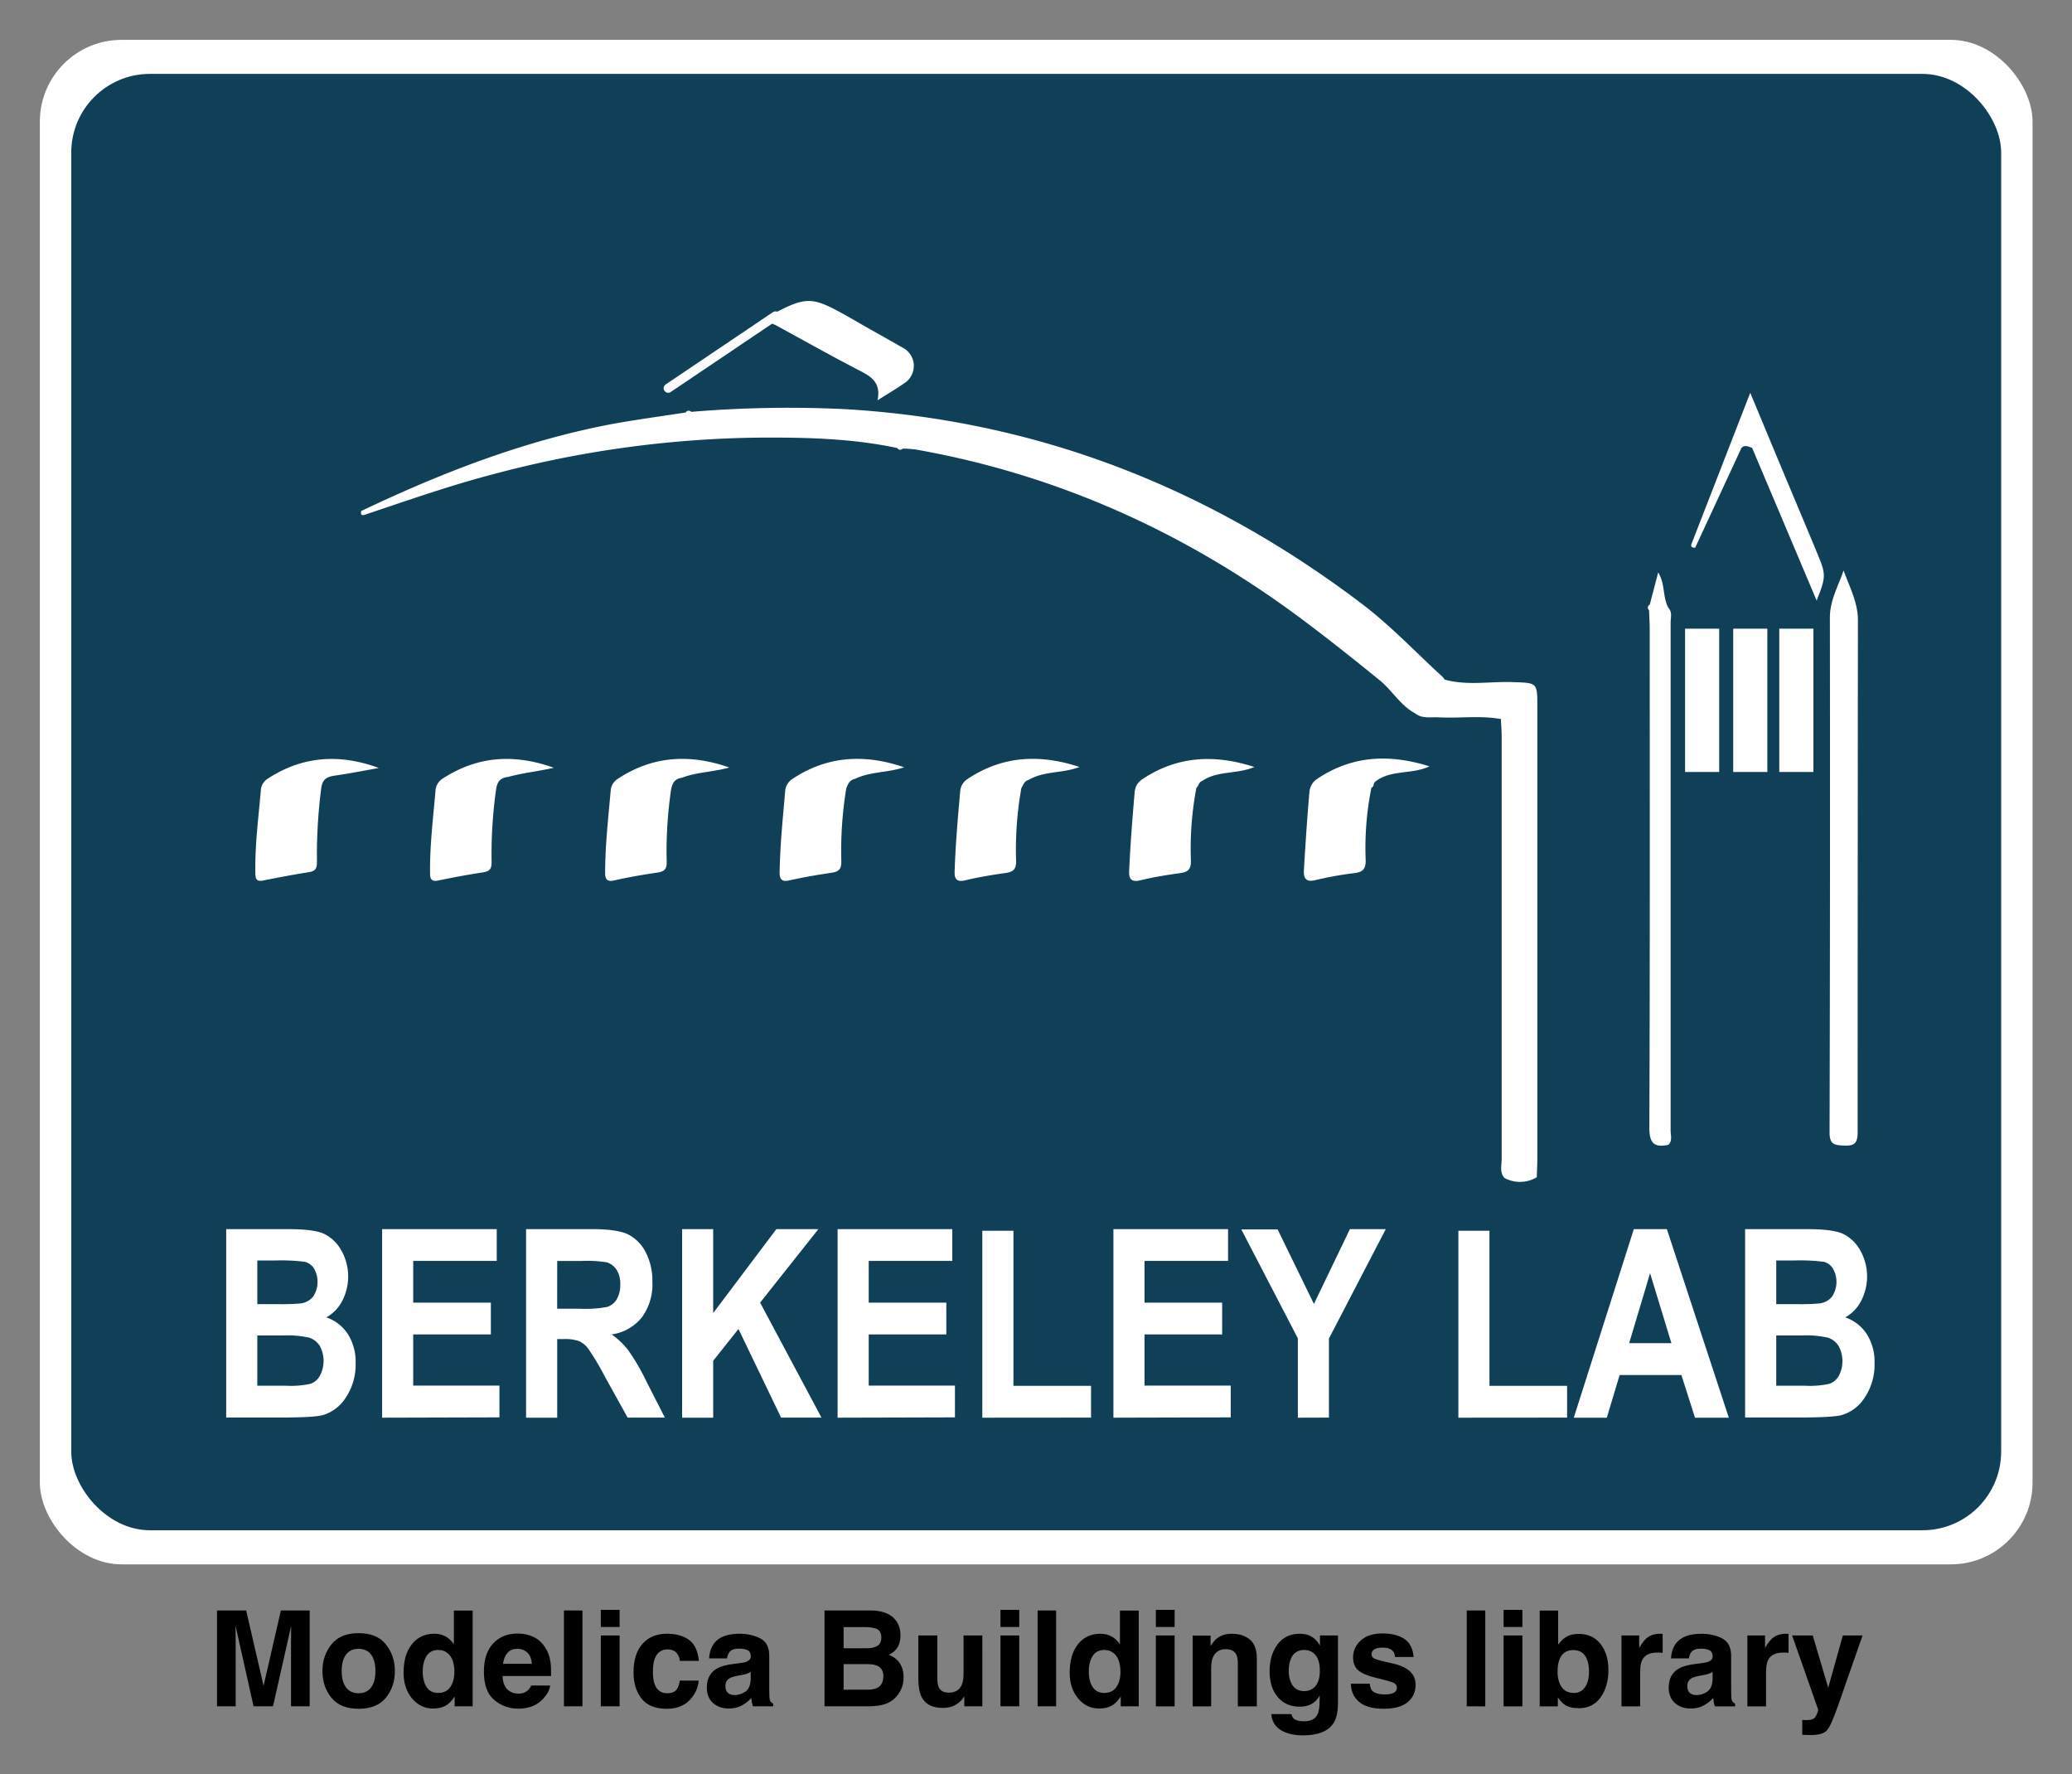
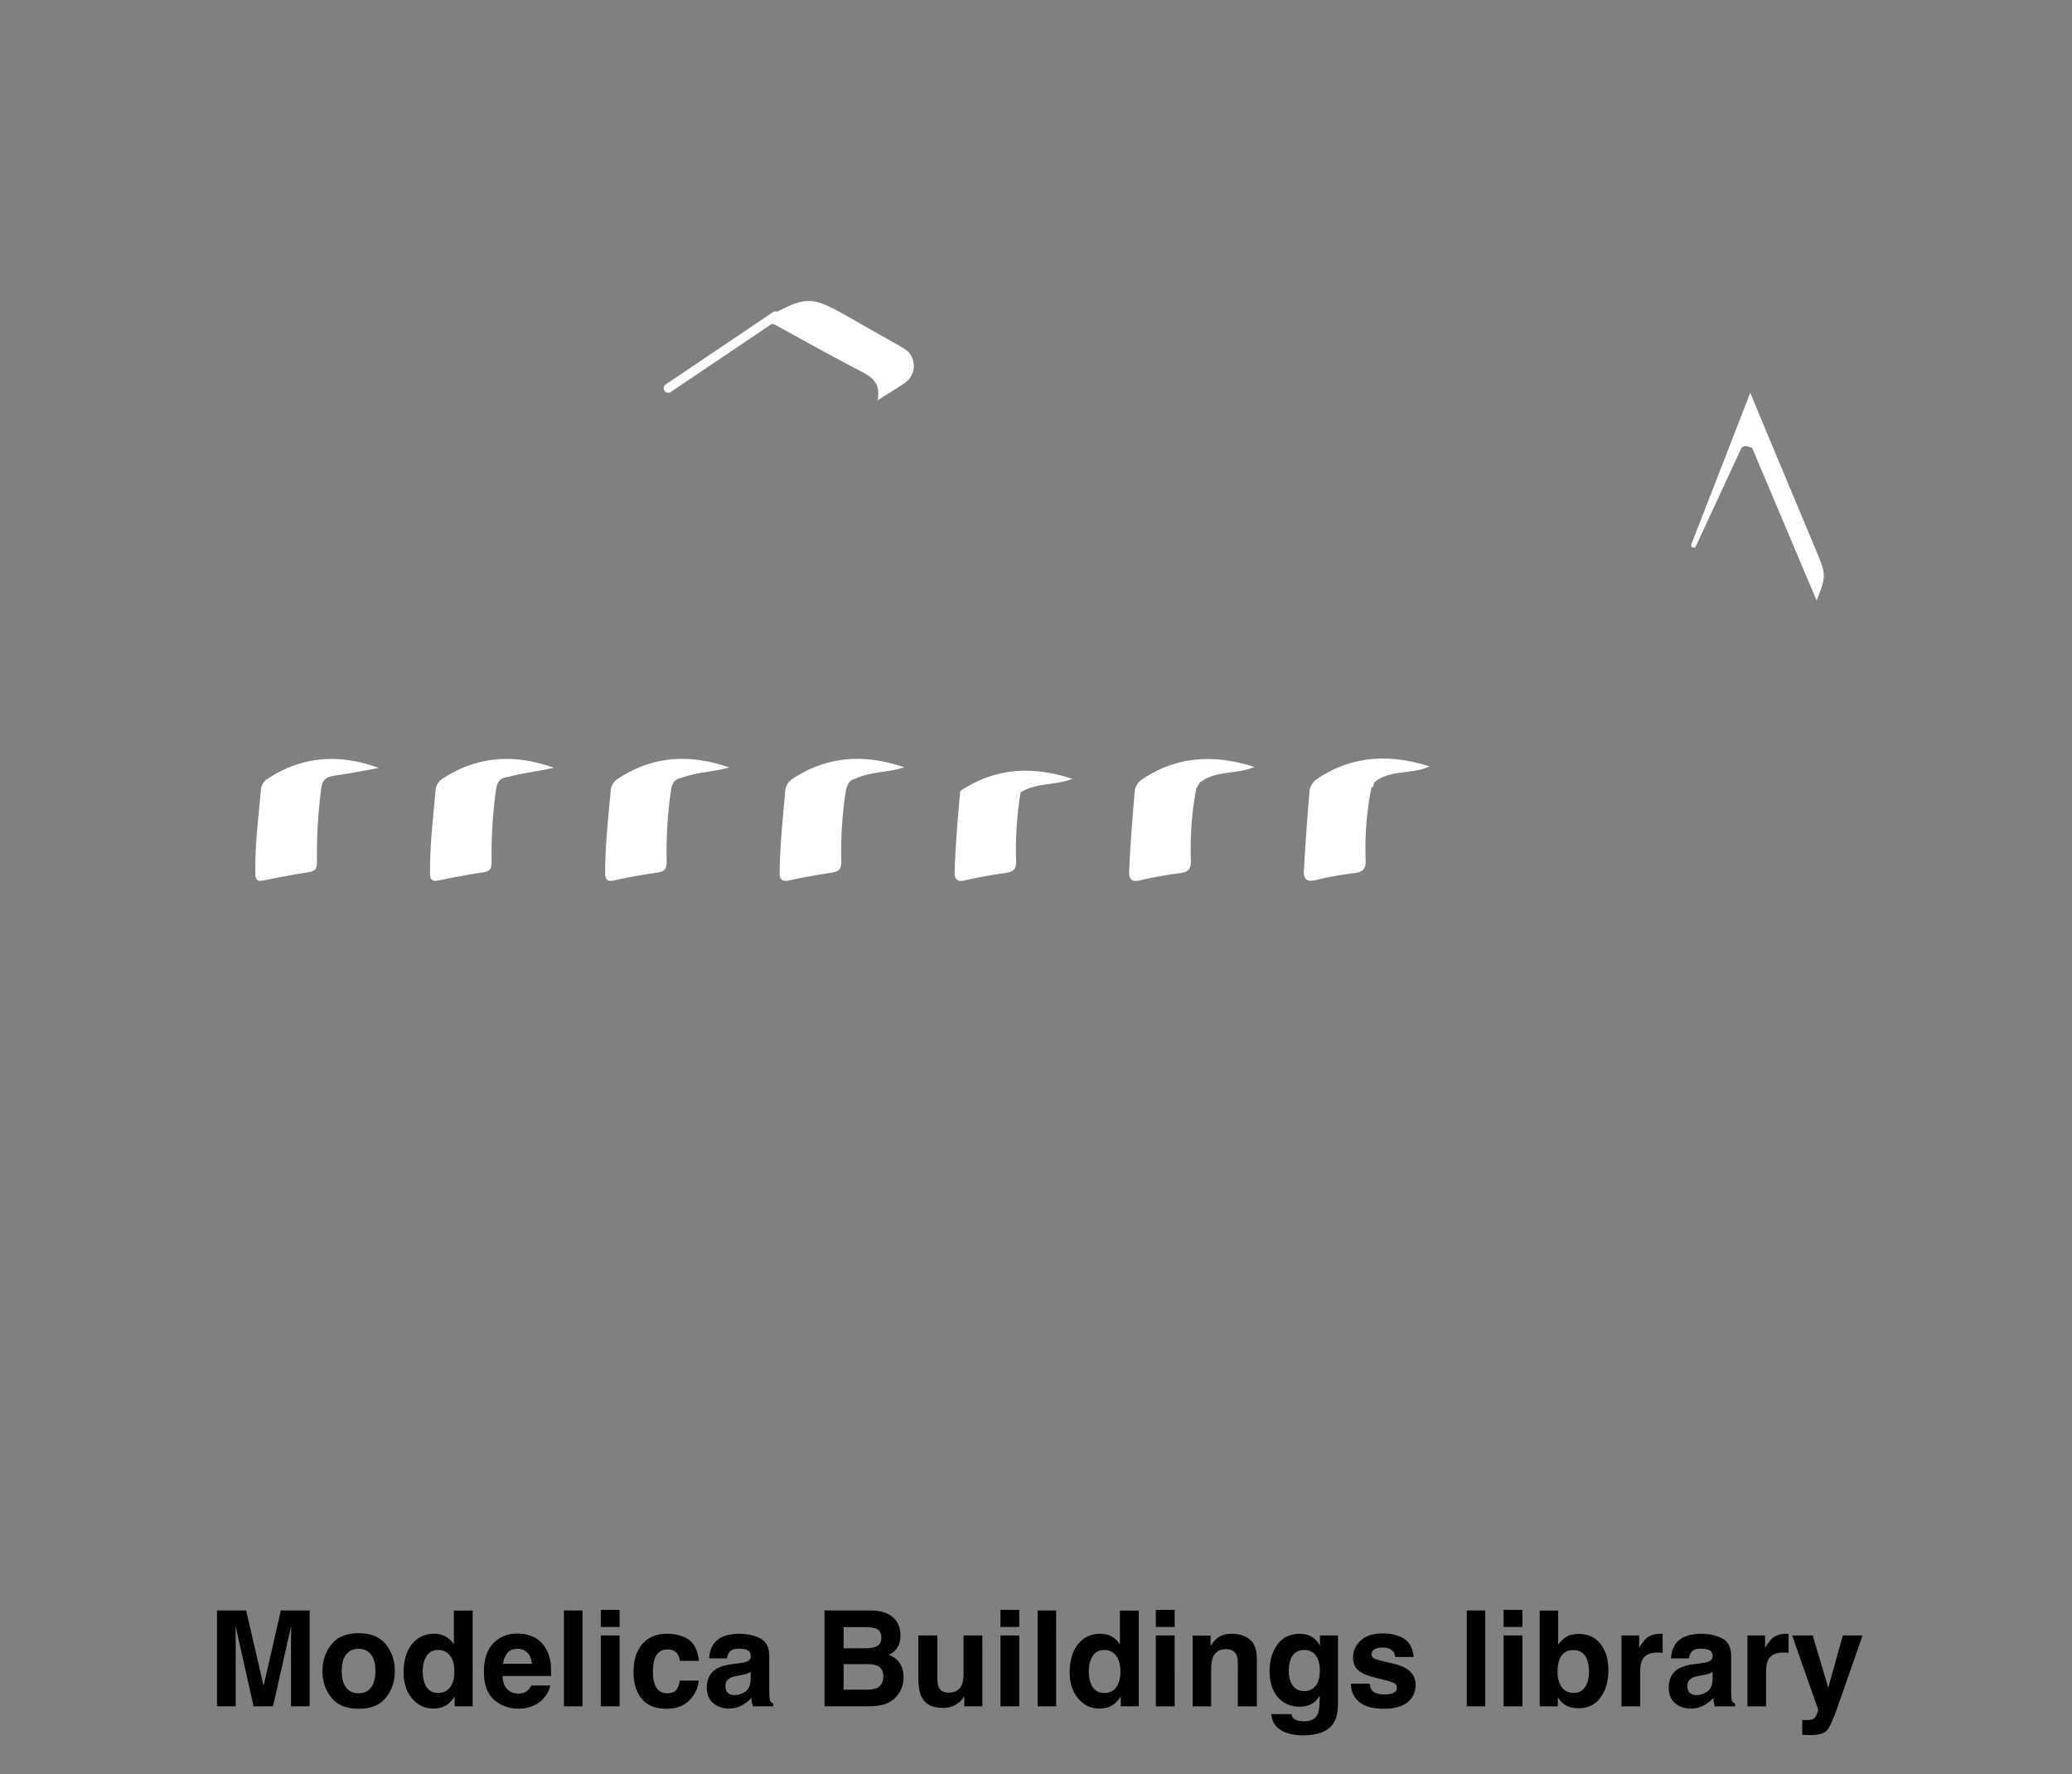
<svg xmlns="http://www.w3.org/2000/svg" role="img" viewBox="-8.78 -8.78 456.56 390.81">
  <rect x="-8.78" y="-8.78" width="456.56" height="390.81" fill="#808080" stroke="none" />
  <title>Modelica Buildings library logo</title>
  <defs>
    <style>.cls-1{fill:#fff}</style>
  </defs>
-   <rect width="439.09" height="335.85" class="cls-1" rx="18.01" />
-   <rect width="425.25" height="320.84" x="6.92" y="7.5" fill="#0f4058" rx="17.33" />
-   <path d="M41.06 262H54.7q5.58 0 7.85 1a8.66 8.66 0 0 1 3.83 3.6 11.67 11.67 0 0 1 .22 11.26 8.69 8.69 0 0 1-3.47 3.58 9.22 9.22 0 0 1 4.74 3.68 11.32 11.32 0 0 1 1.71 6.35 13 13 0 0 1-2.18 7.66 9 9 0 0 1-5.15 3.87q-2.07.51-9.6.51H41.06zm6.86 6.91v9.61h4.53a47.41 47.41 0 0 0 5-.15 4.27 4.27 0 0 0 2.75-1.48 5.91 5.91 0 0 0 .18-6.26 3.36 3.36 0 0 0-2-1.43 41.21 41.21 0 0 0-6.59-.29zm0 16.52v11.07h6.38a20 20 0 0 0 5.39-.44 3.92 3.92 0 0 0 2-1.72 7 7 0 0 0 0-6.61 4.44 4.44 0 0 0-2.3-1.81 22 22 0 0 0-5.86-.49zm27.5 18.11V262h25.26v7H82.27v9.2h17.11v7H82.27v11.27h19v7zm31.72 0V262h14.47c3.7 0 6.34.38 7.93 1.12a8.86 8.86 0 0 1 3.91 3.88 13.58 13.58 0 0 1 1.52 6.62 12.32 12.32 0 0 1-2.33 7.84 10.41 10.41 0 0 1-6.64 3.74 17.11 17.11 0 0 1 3.65 3.47 49.14 49.14 0 0 1 3.94 6.75l4.13 8.1h-8.2l-5-9a58.88 58.88 0 0 0-3.65-6.13 5.36 5.36 0 0 0-2-1.7 9.34 9.34 0 0 0-3.45-.47H114v17.33zm6.85-24h5.1a25.11 25.11 0 0 0 5.94-.41 3.78 3.78 0 0 0 2.07-1.65 6.13 6.13 0 0 0 .79-3.32 5.67 5.67 0 0 0-.79-3.18 4 4 0 0 0-2.15-1.66 27.06 27.06 0 0 0-5.58-.31H114zm27.53 24V262h6.85v18.49L162.29 262h9.26l-12.84 16.19 13.52 25.33h-8.9L153.94 284l-5.57 7v12.54zm34.26 0V262h25.27v7h-18.41v9.2h17.1v7h-17.1v11.27h19v7zm31.89 0v-41.18h6.86v34.16h17.1v7zm28.89 0V262h25.26v7h-18.41v9.2h17.11v7h-17.11v11.27h19v7zm40.64 0v-17.48l-12.46-24h8l8 16.42 7.93-16.48h7.9l-12.52 24.1v17.42zm35.37 0v-41.18h6.85v34.16h17.11v7zm59.59 0h-7.45l-3-9.4H348.1l-2.82 9.4H338L351.23 262h7.28zm-12.65-16.42l-4.7-15.41-4.61 15.41zM375.75 262h13.64q5.58 0 7.85 1a8.66 8.66 0 0 1 3.83 3.6 11.67 11.67 0 0 1 .22 11.26 8.69 8.69 0 0 1-3.47 3.58 9.22 9.22 0 0 1 4.74 3.68 11.32 11.32 0 0 1 1.71 6.35 13 13 0 0 1-2.18 7.66 9 9 0 0 1-5.15 3.86q-2.07.51-9.6.51h-11.59zm6.86 6.91v9.61h4.53a47.41 47.41 0 0 0 5-.15 4.27 4.27 0 0 0 2.75-1.48 5.91 5.91 0 0 0 .18-6.26 3.36 3.36 0 0 0-1.95-1.43 41.21 41.21 0 0 0-6.59-.29zm0 16.52v11.07H389a20 20 0 0 0 5.39-.44 4 4 0 0 0 2-1.72 7 7 0 0 0-.05-6.61 4.44 4.44 0 0 0-2.3-1.81 22 22 0 0 0-5.86-.49zM70.81 103.8c17.66-8.41 35.79-15.45 55.08-19.13 5.44-1 10.94-1.73 16.42-2.58.37-.53.81-.45 1.27-.14a254.92 254.92 0 0 1 34.07-.58c42.32 2.52 80 17.35 113.64 42.86 6.38 4.84 11.82 10.63 17.69 16a2.89 2.89 0 0 1 .55.7c5 1.39 10 .38 15 .56 5.43.19 5.44 0 5.44 5.58v99.14c0 1.45-.08 2.9-.12 4.35a7.17 7.17 0 0 1-7.14.16c-1.09-1.26-.6-2.78-.6-4.18v-92.91c0-1.32-.11-2.65-.17-4-4.55-.83-9.14-.13-13.7-.38-1.77-.09-3.63.36-5.2-.88-3.26-1.74-5-5-7.88-7.35-5.63-4.56-11.27-9.06-17.08-13.4-25.47-19-53.64-31.79-85-37.36a27.7 27.7 0 0 0-2.88-.22c-.46.34-.9.42-1.27-.12-10.12-2.15-20.4-2.36-30.66-2.29a236.49 236.49 0 0 0-58.78 8.17c-9.41 2.48-18.58 5.7-27.79 8.79-.87.33-1.04-.07-.89-.79zm326.64 13.09c1.29 3.62 3.16 7 3.16 11q-.06 56.35-.06 112.7c0 2.39-.62 3.12-3 3-2.1-.09-3.19-.22-3.19-2.87q.15-56.71.07-113.43c-.02-3.72 1.82-6.9 3.02-10.4zm-38.6 126.53c-3.25.7-4.21-.44-4.2-3.87.14-36.52.09-73 .08-109.55 0-1.45-.09-2.89-.14-4.34a.75.75 0 0 1 .16-1.25c.59-2.28 1.19-4.55 1.85-7.08 1.58 2.51.93 5.49 2.28 7.85.86.94.46 2.08.46 3.12v112c0 1.06.43 2.22-.49 3.12z" class="cls-1" />
-   <path d="M293.42 164.72a66.44 66.44 0 0 0-1.28 15.85c.08 2-.56 2.78-2.48 3a75.19 75.19 0 0 0-8.58 1.54c-2.16.55-2.65-.51-2.55-2.17.34-5.8.73-11.59 1.23-17.38a3.82 3.82 0 0 1 1.65-2.72c7.7-5.18 15.91-5.58 24.8-2.79-4 1.87-8.56.65-12 3.41-.44.32-.15 1.11-.79 1.26zm-38.58.07a71.53 71.53 0 0 0-1.21 15.86c.07 2-.53 2.67-2.38 2.92-2.95.41-5.91.89-8.81 1.59-2 .5-2.49-.46-2.42-2 .26-5.87.73-11.71 1.23-17.56a3.7 3.7 0 0 1 1.61-2.67c7.69-5.16 15.9-5.6 24.77-2.74-3.91 1.65-8.21.75-11.59 3.13-.7.22-.62.97-1.2 1.47zm-38.57.07a77.48 77.48 0 0 0-1.16 15.87c.08 1.89-.5 2.55-2.26 2.8-3 .43-6.07.93-9 1.64-1.88.44-2.34-.41-2.28-1.93.18-5.93.71-11.83 1.23-17.74a3.55 3.55 0 0 1 1.55-2.62c7.69-5.15 15.9-5.61 24.74-2.69-3.76 1.44-7.84.84-11.2 2.84-.99.28-1.12.97-1.62 1.83zm-38.58.07a84.49 84.49 0 0 0-1.09 15.88c.07 1.82-.47 2.44-2.16 2.68-3.11.46-6.22 1-9.28 1.68-1.75.4-2.18-.34-2.15-1.81.1-6 .71-11.94 1.23-17.9a3.46 3.46 0 0 1 1.51-2.59c7.68-5.13 15.89-5.62 24.7-2.62-3.62 1.22-7.48.93-10.8 2.54-1.18.28-1.52.95-1.96 2.14zm-38.57.07a92.92 92.92 0 0 0-1 15.89c.07 1.75-.43 2.32-2.05 2.56-3.18.48-6.37 1-9.51 1.73-1.61.36-2-.29-2-1.69 0-6.05.7-12.06 1.22-18.08a3.35 3.35 0 0 1 1.46-2.54c7.69-5.12 15.89-5.64 24.67-2.57-3.48 1-7.12 1-10.41 2.25-1.5.28-2.02.91-2.38 2.45zm-38.58.07a103.19 103.19 0 0 0-1 15.9c.06 1.67-.41 2.21-1.94 2.44-3.27.51-6.52 1.09-9.75 1.78-1.47.31-1.87-.24-1.87-1.57-.07-6.12.68-12.18 1.21-18.26a3.33 3.33 0 0 1 1.41-2.5c7.69-5.1 15.89-5.64 24.65-2.5-3.35.78-6.77 1.12-10 2-1.66.23-2.41.82-2.71 2.71zm-25.85-4.66c-3.21.57-6.41 1.21-9.63 1.67-1.9.27-2.86.82-3.09 3.06a114.4 114.4 0 0 0-.91 15.9c0 1.61-.38 2.1-1.84 2.33-3.34.53-6.67 1.15-10 1.83-1.32.26-1.7-.19-1.73-1.45-.14-6.18.68-12.3 1.21-18.44a3.2 3.2 0 0 1 1.37-2.45c7.69-5.09 15.93-5.66 24.62-2.45zm84.2-98.6c10.59-5.73 10.59-5.73 20.89.13 3.46 2 6.93 3.92 10.39 5.9a4.51 4.51 0 0 1 .33 7.79c-1.74 1.22-3.58 2.3-5.91 3.77.85-4.21-1.77-5.39-4.39-6.76-5.77-3-11.47-6.18-17.18-9.31-1.3-.71-2.53-1.46-4.05-.63a.53.53 0 0 1-.08-.89zM364 110.89c4.2-10.8 8.4-21.6 12.88-33.14 2.77 6.66 5.26 12.64 7.76 18.62 2.37 5.66 4.76 11.32 7.11 17 1.84 4.42 1.82 5-.24 10.15-4.78-11.32-9.5-22.48-14.22-33.64-.78-.23-1.55-.74-2.34 0l-10.2 22c-.75 0-1.09-.21-.75-.99z" class="cls-1" />
+   <path d="M293.42 164.72a66.44 66.44 0 0 0-1.28 15.85c.08 2-.56 2.78-2.48 3a75.19 75.19 0 0 0-8.58 1.54c-2.16.55-2.65-.51-2.55-2.17.34-5.8.73-11.59 1.23-17.38a3.82 3.82 0 0 1 1.65-2.72c7.7-5.18 15.91-5.58 24.8-2.79-4 1.87-8.56.65-12 3.41-.44.32-.15 1.11-.79 1.26zm-38.58.07a71.53 71.53 0 0 0-1.21 15.86c.07 2-.53 2.67-2.38 2.92-2.95.41-5.91.89-8.81 1.59-2 .5-2.49-.46-2.42-2 .26-5.87.73-11.71 1.23-17.56a3.7 3.7 0 0 1 1.61-2.67c7.69-5.16 15.9-5.6 24.77-2.74-3.91 1.65-8.21.75-11.59 3.13-.7.22-.62.97-1.2 1.47zm-38.57.07a77.48 77.48 0 0 0-1.16 15.87c.08 1.89-.5 2.55-2.26 2.8-3 .43-6.07.93-9 1.64-1.88.44-2.34-.41-2.28-1.93.18-5.93.71-11.83 1.23-17.74c7.69-5.15 15.9-5.61 24.74-2.69-3.76 1.44-7.84.84-11.2 2.84-.99.28-1.12.97-1.62 1.83zm-38.58.07a84.49 84.49 0 0 0-1.09 15.88c.07 1.82-.47 2.44-2.16 2.68-3.11.46-6.22 1-9.28 1.68-1.75.4-2.18-.34-2.15-1.81.1-6 .71-11.94 1.23-17.9a3.46 3.46 0 0 1 1.51-2.59c7.68-5.13 15.89-5.62 24.7-2.62-3.62 1.22-7.48.93-10.8 2.54-1.18.28-1.52.95-1.96 2.14zm-38.57.07a92.92 92.92 0 0 0-1 15.89c.07 1.75-.43 2.32-2.05 2.56-3.18.48-6.37 1-9.51 1.73-1.61.36-2-.29-2-1.69 0-6.05.7-12.06 1.22-18.08a3.35 3.35 0 0 1 1.46-2.54c7.69-5.12 15.89-5.64 24.67-2.57-3.48 1-7.12 1-10.41 2.25-1.5.28-2.02.91-2.38 2.45zm-38.58.07a103.19 103.19 0 0 0-1 15.9c.06 1.67-.41 2.21-1.94 2.44-3.27.51-6.52 1.09-9.75 1.78-1.47.31-1.87-.24-1.87-1.57-.07-6.12.68-12.18 1.21-18.26a3.33 3.33 0 0 1 1.41-2.5c7.69-5.1 15.89-5.64 24.65-2.5-3.35.78-6.77 1.12-10 2-1.66.23-2.41.82-2.71 2.71zm-25.85-4.66c-3.21.57-6.41 1.21-9.63 1.67-1.9.27-2.86.82-3.09 3.06a114.4 114.4 0 0 0-.91 15.9c0 1.61-.38 2.1-1.84 2.33-3.34.53-6.67 1.15-10 1.83-1.32.26-1.7-.19-1.73-1.45-.14-6.18.68-12.3 1.21-18.44a3.2 3.2 0 0 1 1.37-2.45c7.69-5.09 15.93-5.66 24.62-2.45zm84.2-98.6c10.59-5.73 10.59-5.73 20.89.13 3.46 2 6.93 3.92 10.39 5.9a4.51 4.51 0 0 1 .33 7.79c-1.74 1.22-3.58 2.3-5.91 3.77.85-4.21-1.77-5.39-4.39-6.76-5.77-3-11.47-6.18-17.18-9.31-1.3-.71-2.53-1.46-4.05-.63a.53.53 0 0 1-.08-.89zM364 110.89c4.2-10.8 8.4-21.6 12.88-33.14 2.77 6.66 5.26 12.64 7.76 18.62 2.37 5.66 4.76 11.32 7.11 17 1.84 4.42 1.82 5-.24 10.15-4.78-11.32-9.5-22.48-14.22-33.64-.78-.23-1.55-.74-2.34 0l-10.2 22c-.75 0-1.09-.21-.75-.99z" class="cls-1" />
  <path fill="none" stroke="#fdfdfd" stroke-linecap="round" stroke-miterlimit="10" stroke-width="2" d="M162.11 60.81l-23.66 15.94" />
-   <path d="M383.28 129.72h7.52v31.57h-7.52zm-10.15 0h7.52v31.57h-7.52zm-10.61 0h7.52v31.57h-7.52z" class="cls-1" />
  <path d="M53.11 346.005l-3.811 16.608-3.839-16.608H39.04v21.12h4.112v-14.285c0-.412-.004-.986-.016-1.728-.008-.738-.012-1.308-.012-1.712l3.97 17.725h4.284l3.998-17.725c0 .404-.004.974-.016 1.712-.008.742-.012 1.316-.012 1.728v14.285h4.112V346.005zm19.873 16.967c-.64.848-1.557 1.276-2.751 1.276s-2.111-.428-2.755-1.276c-.648-.852-.97-2.058-.97-3.627 0-1.565.322-2.771.97-3.619.644-.844 1.561-1.268 2.755-1.268s2.111.424 2.751 1.268c.64.848.962 2.054.962 3.619 0 1.569-.322 2.776-.962 3.627zm3.269 2.254c1.316-1.626 1.977-3.587 1.977-5.881 0-2.254-.66-4.206-1.977-5.861-1.316-1.651-3.322-2.478-6.003-2.478-2.686 0-4.687.827-6.004 2.478-1.321 1.655-1.977 3.607-1.977 5.861 0 2.295.656 4.255 1.977 5.881 1.316 1.63 3.318 2.445 6.003 2.445 2.682 0 4.687-.815 6.003-2.445zm-6.003-14.135zm19.184.668c-.734-.416-1.573-.624-2.519-.624-2.054 0-3.697.762-4.923 2.291-1.227 1.528-1.842 3.627-1.842 6.293 0 2.311.624 4.202 1.871 5.682 1.247 1.475 2.784 2.213 4.606 2.213 1.109 0 2.034-.212 2.78-.632.746-.42 1.41-1.092 1.993-2.022v2.164h3.97v-21.092h-4.141v7.45c-.461-.734-1.056-1.308-1.793-1.724zm1.003 11.127c-.599.856-1.479 1.288-2.633 1.288-1.157 0-2.022-.432-2.588-1.296-.567-.864-.852-2.017-.852-3.46 0-1.337.277-2.458.836-3.362.562-.901 1.439-1.353 2.633-1.353.783 0 1.471.249 2.062.746.966.819 1.447 2.189 1.447 4.096 0 1.369-.302 2.482-.905 3.342zm12.602-7.54c.522-.591 1.255-.888 2.201-.888.868 0 1.598.281 2.185.84.587.558.917 1.378.982 2.458h-6.346c.13-1.015.461-1.814.978-2.409zm5.71-3.525c-1.039-.485-2.209-.73-3.509-.73-2.189 0-3.966.721-5.339 2.164-1.369 1.443-2.054 3.517-2.054 6.22 0 2.886.758 4.968 2.278 6.248 1.52 1.28 3.273 1.92 5.258 1.92 2.409 0 4.279-.762 5.616-2.278.86-.958 1.345-1.899 1.447-2.824h-4.169c-.22.461-.473.819-.758 1.076-.526.477-1.206.717-2.05.717-.791 0-1.471-.196-2.034-.591-.925-.628-1.418-1.728-1.475-3.293h10.691c.016-1.349-.024-2.38-.13-3.098-.183-1.223-.579-2.295-1.19-3.224-.677-1.047-1.537-1.818-2.58-2.307zm-3.224-.73zm14.045 16.034V346.005h-4.084v21.12zm8.18-17.481v-3.77h-4.141v3.77zm-4.141 1.863v15.618h4.141V351.508zm17.424 5.604h4.186c-.232-2.225-.97-3.778-2.217-4.659-1.243-.876-2.849-1.316-4.805-1.316-2.303 0-4.108.746-5.417 2.233-1.308 1.492-1.964 3.578-1.964 6.26 0 2.38.595 4.316 1.777 5.804 1.186 1.492 3.036 2.238 5.547 2.238 2.511 0 4.41-.893 5.69-2.682.803-1.109 1.251-2.282 1.345-3.525h-4.169c-.086.823-.33 1.492-.73 2.009-.404.514-1.08.774-2.034.774-1.349 0-2.266-.652-2.751-1.952-.269-.697-.404-1.618-.404-2.763 0-1.202.135-2.168.404-2.894.505-1.365 1.447-2.05 2.82-2.05.966 0 1.675.314 2.136.946.314.469.509.994.587 1.577zm-2.763-6.02zm18.369 8.441v1.52c-.029 1.365-.416 2.307-1.153 2.82-.742.518-1.553.774-2.429.774-.554 0-1.027-.155-1.414-.465-.387-.31-.579-.815-.579-1.512 0-.783.314-1.361.946-1.736.371-.22.99-.404 1.85-.558l.917-.171c.456-.086.819-.179 1.08-.277.261-.102.522-.232.783-.395zm-2.482-1.907l-1.39.171c-1.573.204-2.767.538-3.583 1.007-1.479.86-2.217 2.25-2.217 4.169 0 1.479.461 2.625 1.382 3.432.921.807 2.087 1.21 3.501 1.21 1.109 0 2.103-.253 2.983-.762.734-.428 1.382-.95 1.948-1.561.029.355.065.668.114.946.049.277.135.575.257.888h4.443v-.603c-.269-.122-.469-.281-.603-.473-.13-.187-.212-.55-.24-1.088-.02-.705-.029-1.308-.029-1.806v-7.161c0-1.883-.664-3.163-1.993-3.843-1.329-.677-2.849-1.015-4.557-1.015-2.629 0-4.479.685-5.559 2.062-.681.88-1.06 2.001-1.145 3.367h3.937c.098-.603.289-1.08.575-1.431.399-.481 1.084-.717 2.05-.717.86 0 1.512.122 1.956.363.444.245.664.689.664 1.329 0 .526-.289.909-.872 1.157-.326.147-.864.265-1.622.359zm.216-6.533zm22.738-1.418h4.642c1.023 0 1.867.11 2.523.33.766.314 1.145.966 1.145 1.948 0 .888-.285 1.508-.864 1.854-.579.351-1.333.526-2.258.526h-5.188zm0 8.155h5.262c.917.008 1.626.126 2.132.355.909.412 1.361 1.166 1.361 2.266 0 1.3-.465 2.176-1.402 2.637-.518.249-1.239.371-2.164.371h-5.188zm11.551-9.574c-1.08-1.463-2.914-2.213-5.502-2.25h-10.259v21.12h9.57c1.08 0 2.083-.094 3.004-.285.921-.192 1.72-.546 2.401-1.06.599-.448 1.1-1.003 1.504-1.663.628-.994.946-2.115.946-3.367 0-1.215-.277-2.246-.823-3.098-.55-.848-1.365-1.471-2.445-1.863.709-.363 1.243-.762 1.606-1.202.648-.783.974-1.822.974-3.11 0-1.251-.326-2.327-.974-3.224zm9.097 3.252h-4.182v9.415c0 1.785.224 3.138.672 4.055.803 1.663 2.36 2.494 4.671 2.494.803 0 1.504-.106 2.099-.318.599-.208 1.215-.599 1.859-1.174.208-.183.391-.391.542-.632.155-.236.249-.383.285-.428v2.205h3.97V351.508h-4.141v8.498c0 1.003-.135 1.81-.399 2.421-.518 1.129-1.471 1.691-2.865 1.691-1.092 0-1.822-.395-2.193-1.19-.212-.448-.318-1.117-.318-2.005zm2.869-.416zm15.186-1.447v-3.77h-4.141v3.77zm-4.141 1.863v15.618h4.141V351.508zm12.264 15.618V346.005h-4.08v21.12zm12.268-15.365c-.738-.416-1.577-.624-2.523-.624-2.054 0-3.693.762-4.923 2.291-1.227 1.528-1.838 3.627-1.838 6.293 0 2.311.624 4.202 1.871 5.682 1.243 1.475 2.78 2.213 4.606 2.213 1.109 0 2.034-.212 2.78-.632.746-.42 1.41-1.092 1.993-2.022v2.164h3.966v-21.092h-4.141v7.45c-.456-.734-1.056-1.308-1.789-1.724zm1.003 11.127c-.603.856-1.479 1.288-2.637 1.288s-2.017-.432-2.584-1.296c-.571-.864-.856-2.017-.856-3.46 0-1.337.281-2.458.84-3.362.558-.901 1.435-1.353 2.629-1.353.783 0 1.471.249 2.062.746.966.819 1.447 2.189 1.447 4.096 0 1.369-.298 2.482-.901 3.342zm12.838-13.242v-3.77h-4.141v3.77zm-4.141 1.863v15.618h4.141V351.508zm20.713.897c-1.027-.848-2.348-1.268-3.962-1.268-1.292 0-2.356.314-3.195.946-.469.351-.966.929-1.492 1.732v-2.278h-3.941v15.59h4.072v-8.453c0-.966.135-1.757.399-2.38.518-1.174 1.467-1.761 2.853-1.761 1.125 0 1.891.399 2.291 1.202.22.44.33 1.072.33 1.891v9.5h4.186v-10.515c0-1.96-.514-3.362-1.541-4.206zm-5.465-1.312zm19.902 11.599c-.66.721-1.467 1.08-2.421 1.08-1.435 0-2.429-.656-2.983-1.977-.306-.705-.456-1.512-.456-2.421 0-1.052.143-1.932.428-2.649.546-1.349 1.537-2.022 2.967-2.022 1.052 0 1.891.387 2.515 1.162.628.774.937 1.899.937 3.383 0 1.573-.33 2.723-.986 3.444zm-1.39-11.196c-.583-.24-1.268-.359-2.05-.359-2.119 0-3.758.791-4.915 2.372-1.153 1.577-1.732 3.53-1.732 5.853 0 2.405.599 4.312 1.797 5.722 1.198 1.41 2.8 2.115 4.805 2.115 1.3 0 2.356-.31 3.167-.933.452-.334.872-.836 1.263-1.504v1.003c0 1.492-.163 2.551-.489 3.183-.497.982-1.479 1.475-2.951 1.475-1.039 0-1.781-.187-2.221-.558-.257-.212-.444-.554-.558-1.031h-4.443c.135 1.557.831 2.727 2.091 3.509 1.263.783 2.89 1.174 4.887 1.174 3.305 0 5.543-.88 6.709-2.637.677-1.023 1.015-2.539 1.015-4.557V351.508h-3.97v2.25c-.611-1.096-1.414-1.854-2.405-2.262zm-.746-.404zm14.114 11.049h-4.141c0 1.602.583 2.922 1.753 3.962 1.174 1.035 2.983 1.553 5.441 1.553 2.405 0 4.186-.489 5.335-1.467 1.153-.978 1.728-2.242 1.728-3.79 0-1.174-.404-2.156-1.202-2.939-.815-.774-2.034-1.349-3.656-1.732-2.437-.534-3.856-.913-4.255-1.133-.404-.208-.603-.55-.603-1.015 0-.375.192-.701.567-.978.379-.273 1.011-.412 1.899-.412 1.08 0 1.842.273 2.291.827.24.306.387.721.444 1.247h4.084c-.179-1.907-.884-3.252-2.111-4.031-1.227-.778-2.816-1.17-4.764-1.17-2.054 0-3.648.518-4.781 1.557-1.129 1.035-1.696 2.274-1.696 3.717 0 1.223.363 2.16 1.088 2.808.725.66 1.973 1.206 3.741 1.647 2.454.583 3.872.994 4.255 1.235.379.236.571.587.571 1.043 0 .477-.236.836-.709 1.076-.473.236-1.109.359-1.911.359-1.365 0-2.303-.273-2.808-.819-.285-.306-.473-.819-.558-1.545zm3.122-11.049zm22.339 16.034V346.005h-4.084v21.12zm8.184-17.481v-3.77h-4.141v3.77zm-4.141 1.863v15.618h4.141V351.508zm21.357 1.879c-1.162-1.484-2.771-2.221-4.822-2.221-1.137 0-2.075.236-2.812.717-.62.379-1.186.933-1.704 1.659v-7.507h-4.068v21.092h3.998v-1.96c.542.762 1.047 1.296 1.516 1.602.783.518 1.822.774 3.11.774 2.054 0 3.656-.799 4.801-2.392 1.145-1.594 1.72-3.607 1.72-6.032 0-2.339-.583-4.251-1.74-5.73zm-3.42 9.513c-.583.852-1.398 1.276-2.45 1.276-1.215 0-2.115-.44-2.71-1.321-.591-.876-.888-1.985-.888-3.322 0-1.137.147-2.062.432-2.78.554-1.349 1.569-2.022 3.053-2.022 1.459 0 2.462.689 3.008 2.062.285.73.432 1.647.432 2.751 0 1.386-.293 2.502-.876 3.354zm16.759-11.758c-.053-.004-.118-.004-.196-.004-1.223 0-2.217.318-2.979.958-.469.383-1.019 1.096-1.647 2.136v-2.723h-3.9v15.618h4.112v-7.463c0-1.255.159-2.18.473-2.784.567-1.068 1.667-1.602 3.309-1.602.126 0 .289.004.489.012.2.012.428.029.689.057v-4.182c-.183-.012-.302-.016-.351-.024zm11.355 8.392v1.52c-.029 1.365-.416 2.307-1.153 2.82-.742.518-1.553.774-2.429.774-.554 0-1.027-.155-1.41-.465-.387-.31-.583-.815-.583-1.512 0-.783.314-1.361.946-1.736.375-.22.99-.404 1.85-.558l.917-.171c.456-.086.819-.179 1.08-.277.265-.102.522-.232.783-.395zm-2.478-1.907l-1.39.171c-1.577.204-2.771.538-3.583 1.007-1.484.86-2.221 2.25-2.221 4.169 0 1.479.461 2.625 1.382 3.432.921.807 2.091 1.21 3.505 1.21 1.105 0 2.099-.253 2.979-.762.734-.428 1.386-.95 1.948-1.561.029.355.065.668.114.946.049.277.135.575.257.888h4.443v-.603c-.269-.122-.469-.281-.603-.473-.13-.187-.212-.55-.24-1.088-.02-.705-.029-1.308-.029-1.806v-7.161c0-1.883-.664-3.163-1.993-3.843-1.329-.677-2.845-1.015-4.557-1.015-2.625 0-4.479.685-5.559 2.062-.677.88-1.06 2.001-1.145 3.367h3.941c.094-.603.285-1.08.571-1.431.404-.481 1.084-.717 2.05-.717.86 0 1.512.122 1.956.363.444.245.664.689.664 1.329 0 .526-.289.909-.872 1.157-.326.147-.864.265-1.618.359zm.212-6.533zm18.65.049c-.053-.004-.118-.004-.196-.004-1.223 0-2.213.318-2.979.958-.469.383-1.015 1.096-1.647 2.136v-2.723h-3.896v15.618h4.112v-7.463c0-1.255.155-2.18.473-2.784.562-1.068 1.667-1.602 3.309-1.602.122 0 .285.004.485.012.2.012.432.029.689.057v-4.182c-.183-.012-.298-.016-.351-.024zm3.375 18.981v3.265c.44.033.766.049.986.053s.514.008.876.008c1.806 0 3.008-.359 3.611-1.068.599-.713 1.418-2.551 2.45-5.51l5.36-15.361h-4.341l-3.224 11.522-3.411-11.522h-4.544l5.735 16.307c.037.114-.049.428-.253.946-.204.514-.428.856-.664 1.019-.249.171-.554.281-.917.326-.363.049-.746.065-1.149.045zm5.531-19.029z" />
</svg>